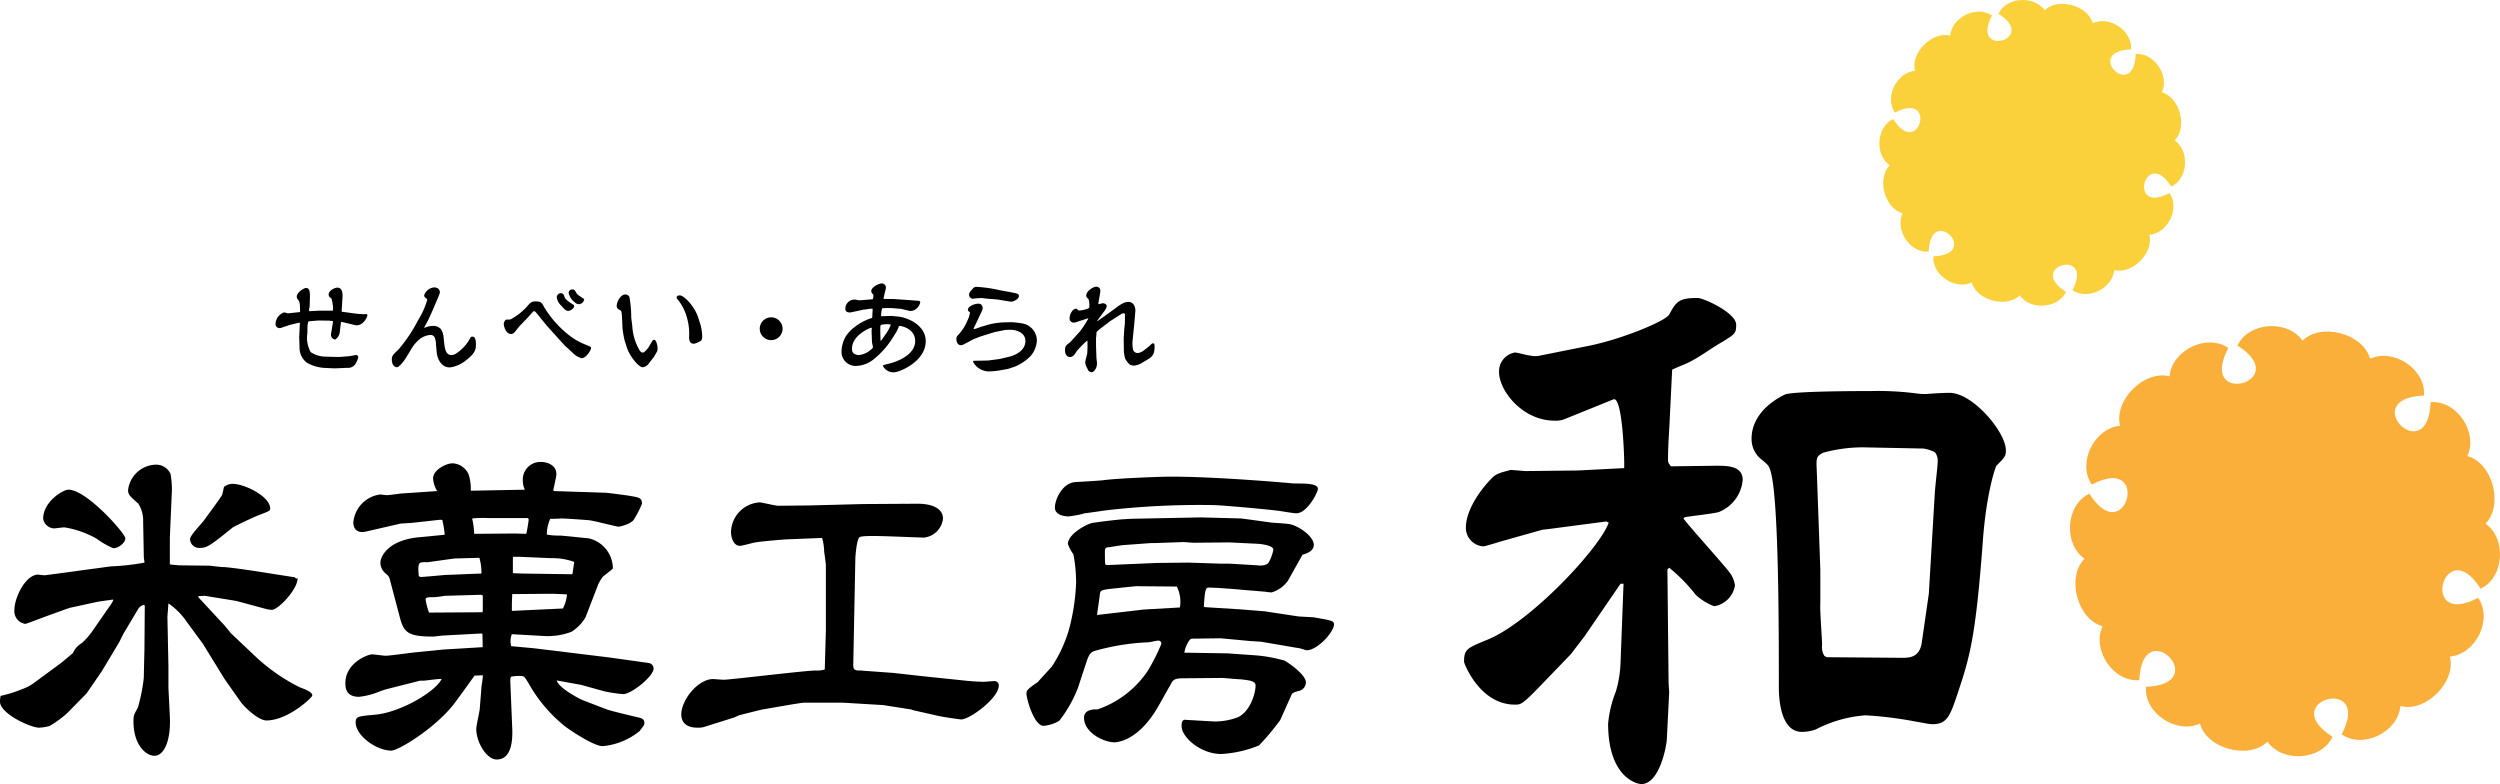
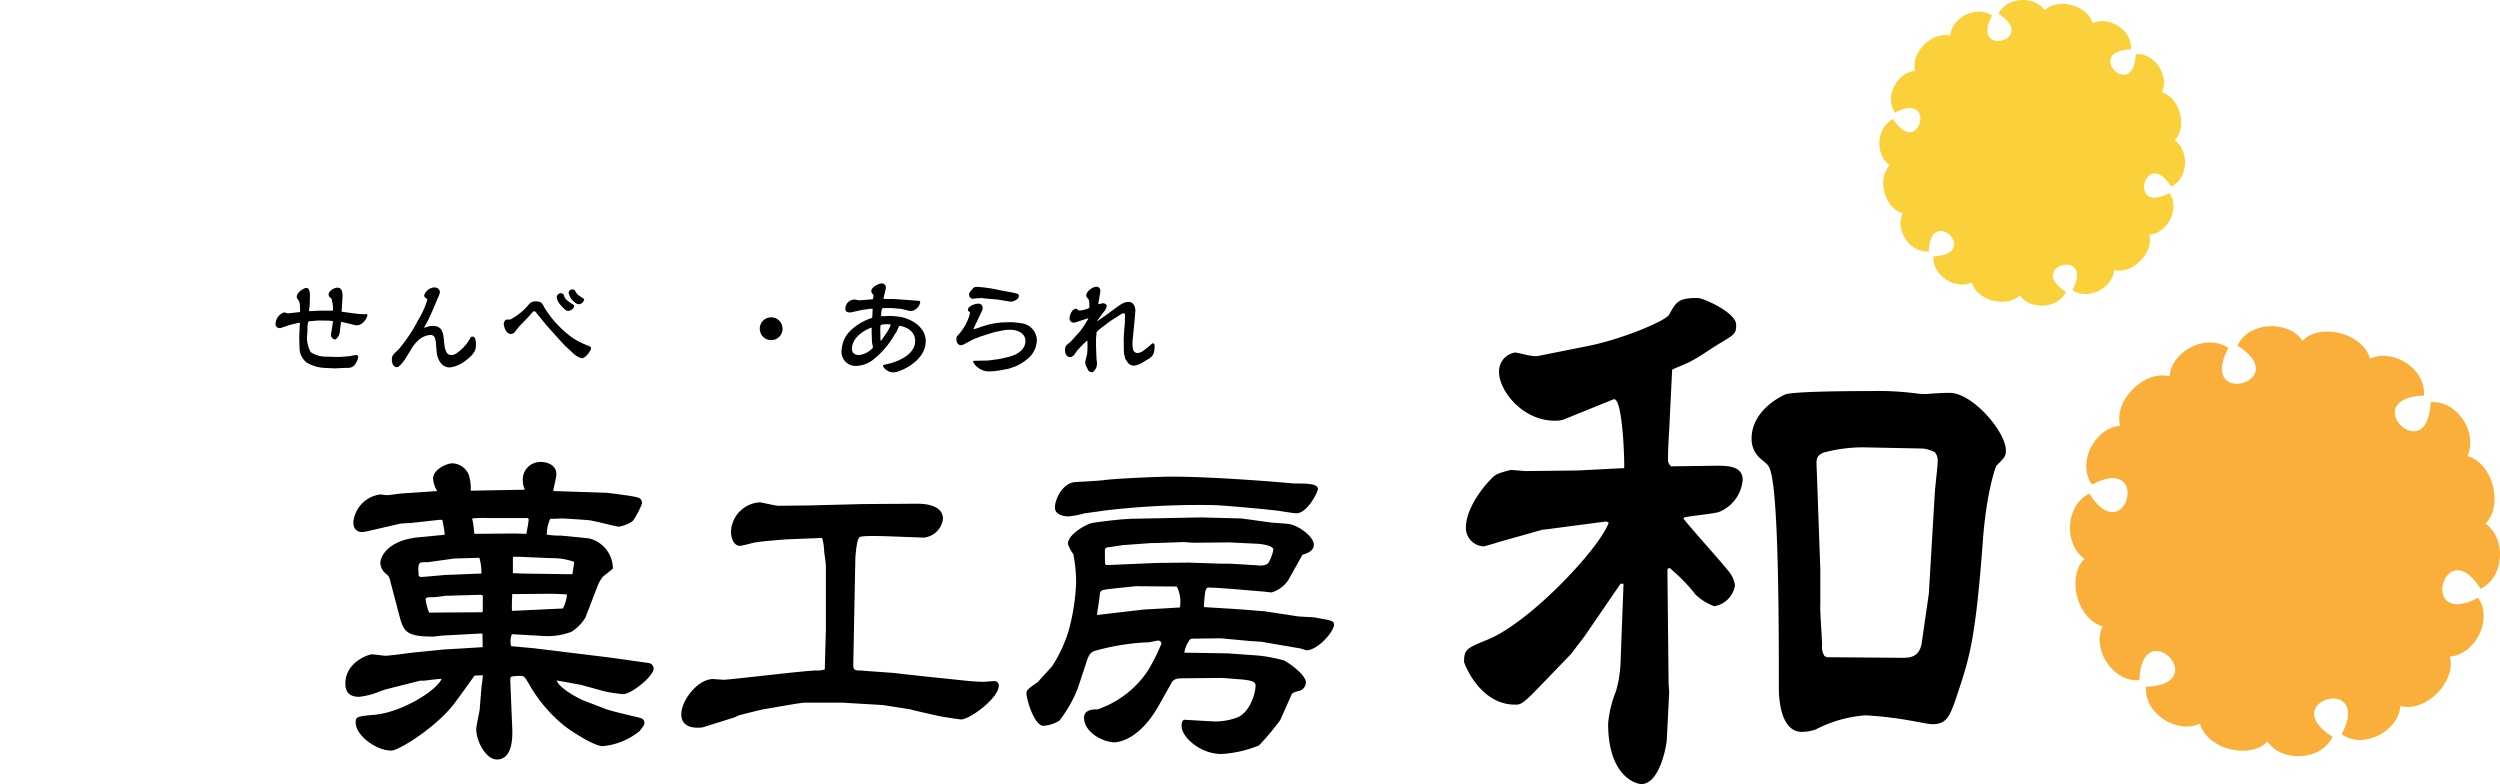
<svg xmlns="http://www.w3.org/2000/svg" width="322.603" height="101.176" viewBox="0 0 322.603 101.176">
  <g id="グループ_5" data-name="グループ 5" transform="translate(-514.116 -452.274)">
    <g id="グループ_4" data-name="グループ 4">
      <g id="グループ_1" data-name="グループ 1">
-         <path id="パス_1" data-name="パス 1" d="M521.938,537.865c.132-.089,1.326-1.1,1.591-1.326a2.728,2.728,0,0,1,1.149-1.281,9.484,9.484,0,0,0,1.237-1.37l2.3-3.315a3.62,3.62,0,0,0,.53-.884l-.088-.043-1.856.265-3.668.795-.53.177-2.916,1.06c-.222.089-2.21.84-2.3.84a1.661,1.661,0,0,1-1.414-1.812c0-1.546,1.414-4.551,3.092-4.551a6.081,6.081,0,0,0,.84.088l8.529-1.149a29.439,29.439,0,0,0,4.331-.486l-.089-.663-.088-4.64a4.076,4.076,0,0,0-.619-2.3c-1.193-1.06-1.325-1.193-1.325-1.767a3.7,3.7,0,0,1,3.667-3.27,2.045,2.045,0,0,1,1.812,1.193,11.683,11.683,0,0,1,.177,2.077l-.266,6.142v3.359c.045.132.089.132.221.132l.973.089,3.977.044c.265.044,1.414.176,1.635.176.618,0,3.093.354,3.667.443l5.657.883c.088.133.132.177.353.133,0,1.458-2.519,4.065-3.314,4.065a3.936,3.936,0,0,1-.663-.088l-3.933-1.061-4.065-.663-.84.045.044.176,3.4,3.668.751.928,3.27,3.093a24.014,24.014,0,0,0,5.612,3.889c.574.221,1.635.574,1.635,1.061,0,.265-3.137,3.225-5.921,3.225-1.06,0-2.872-1.767-3.314-2.386L543.1,539.9l-2.341-3.8-.4-.662-2.077-2.829a9.259,9.259,0,0,0-2.431-2.474l-.132,1.723.132,6.408v2.783l.177,3.58c.177,3.137-.707,5.17-1.988,5.17-1.105,0-2.7-1.414-2.7-4.419,0-.8.044-.84.574-1.812a23.474,23.474,0,0,0,.751-3.756l.089-3.712.044-5.656-.089-.132a1.266,1.266,0,0,0-.751.53l-1.9,3.182-.575,1.148-2.253,3.756-1.945,2.828-2.519,2.563a13.261,13.261,0,0,1-2.253,1.635,5.893,5.893,0,0,1-1.37.221c-1.016,0-5.038-1.767-5.038-3.4,0-.044.045-.486.089-.707a15.03,15.03,0,0,0,2.7-.84,5.738,5.738,0,0,0,1.68-.884Zm1.016-22.4c2.342,0,7.336,5.656,7.336,6.274,0,.575-.884,1.282-1.547,1.282a10.543,10.543,0,0,1-2.165-1.237,12.25,12.25,0,0,0-4.154-1.459c-.221,0-1.149.133-1.37.133a1.5,1.5,0,0,1-1.369-1.237C519.685,517.007,522.247,515.461,522.954,515.461Zm21.167-.752c1.591,0,4.861,1.636,4.861,3.182,0,.309-.177.354-1.546.884-.487.177-3.094,1.414-3.271,1.546-2.96,2.387-3.314,2.652-4.33,2.652a1.166,1.166,0,0,1-1.193-1.149c0-.486,1.59-2.077,1.811-2.43.354-.487,2.3-3.094,2.342-3.315.045-.177.089-.353.222-.972A1.818,1.818,0,0,1,544.121,514.709Z" />
        <path id="パス_2" data-name="パス 2" d="M576.372,534.064l-.177-.043-4.905.264c-.221,0-1.1.133-1.281.133-3.359,0-3.8-.574-4.331-2.607l-1.237-4.684a1.2,1.2,0,0,0-.442-.752,1.89,1.89,0,0,1-.8-1.458c0-.795.928-2.916,4.949-3.314l3.226-.309.132-.044a14.815,14.815,0,0,0-.309-1.856c-.044-.044-.177-.044-.353-.044l-3.624.4-1.414.088-4.419,1.017c-1.679.4-1.679-1.017-1.679-1.149a4,4,0,0,1,3.446-3.624c.133,0,.8.089.884.089.31,0,1.768-.221,1.944-.221l4.552-.309a3.421,3.421,0,0,1-.53-1.636c0-1.105,1.679-1.944,2.518-1.944a2.382,2.382,0,0,1,2.077,1.459,6.2,6.2,0,0,1,.266,2.076l6.982-.132a2.587,2.587,0,0,1-.266-1.149,2.271,2.271,0,0,1,2.343-2.431c.662,0,1.988.309,1.988,1.591,0,.354-.354,1.768-.4,2.077l.087.089,6.717.22c.133,0,2.917.354,3.315.442,1.016.177,1.325.265,1.325.972a11.994,11.994,0,0,1-1.016,1.989c-.265.574-1.767.972-1.989.972-.309,0-3.27-.795-3.888-.839-.575-.044-2.961-.221-3.447-.221-.663.044-1.149.044-1.5.044a5.107,5.107,0,0,0-.442,2.033,7.574,7.574,0,0,0,1.37.132h.441l3.58.353a4.007,4.007,0,0,1,3.137,3.889c-.177.221-1.1.884-1.281,1.061a4.808,4.808,0,0,0-.619,1.016l-1.635,4.242a5.516,5.516,0,0,1-1.812,1.856,8.641,8.641,0,0,1-3.756.531l-3.933-.222a2.437,2.437,0,0,0-.088,1.547l2.916.265,9.767,1.193,5.037.707a.745.745,0,0,1,.663.707c0,1.017-2.872,3.315-3.933,3.315a19.521,19.521,0,0,1-2.387-.354l-3.048-.84-3.138-.574c.266.972,2.872,2.386,3.624,2.652l2.872,1.1c.619.221,3.624.928,4.2,1.061.309.088.618.221.618.663,0,.265-.044.309-.618,1.06a8.791,8.791,0,0,1-4.772,1.945c-1.15,0-4.242-2.078-4.862-2.563a18.957,18.957,0,0,1-4.728-5.612c-.441-.707-.53-.884-.972-.884a6.506,6.506,0,0,0-1.237.088c-.133.177-.133.266-.088,1.237l.221,5.347c.088,1.768-.133,4.11-1.989,4.11-1.37,0-2.651-2.3-2.651-3.933,0-.4.4-2.165.442-2.519l.22-2.739c0-.266.221-1.414.177-1.68l-1.061.045c-.441.618-2.43,3.4-2.872,3.933-2.518,3.049-6.982,5.744-7.865,5.744-1.945,0-4.6-1.945-4.6-3.623,0-.8.265-.8,2.607-1.017,3.314-.353,7.733-3.005,8.484-4.6-.4-.043-2.076.221-2.385.221h-.4l-4.2,1.061a9.455,9.455,0,0,0-1.194.4,9.451,9.451,0,0,1-2.474.618c-1.768,0-1.768-1.281-1.768-1.767,0-2.608,2.872-3.712,3.447-3.712.265,0,1.5.177,1.723.177.619,0,3.359-.4,3.889-.442l3.535-.354,5.126-.309Zm-3.623-9.721-3.491.486a2.985,2.985,0,0,0-.884.044c-.31.177-.31.663-.221,1.724a.505.505,0,0,0,.265.132c.31,0,2.651-.221,3.182-.265,1.5-.044,3.093-.133,4.639-.177a6.835,6.835,0,0,0-.264-2.033Zm3.579,6.937.088-.132v-2.033l-.265-.088-4.64.132a13.515,13.515,0,0,1-1.414.177c-.751,0-1.06,0-1.06.31a8.589,8.589,0,0,0,.442,1.679Zm4.242-10.163,1.458.044c.089-.309.31-1.679.31-1.811s-.089-.222-.133-.222h-5.038a14.559,14.559,0,0,0-2.076.045.2.2,0,0,0,0,.221,11.608,11.608,0,0,1,.221,1.767Zm-.4,9.987,6.585-.31a5.076,5.076,0,0,0,.53-1.812c-.619-.044-1.68-.087-2.165-.087l-4.905.043-.045,1.149Zm.222-4.861,1.237.044,6.274.088.089-.044.221-1.546a8.243,8.243,0,0,0-3.005-.486l-4.065-.177h-.8l-.044.132V526.2Z" />
        <path id="パス_3" data-name="パス 3" d="M620.687,533.623v-8.44c0-.133-.177-1.459-.221-1.724a6.793,6.793,0,0,0-.265-1.768l-4.464.177c-.795.044-3.4.265-4.153.4-.31.044-1.68.442-1.989.442-.795,0-1.149-1.017-1.149-1.812a3.937,3.937,0,0,1,3.712-3.8c.221,0,2.033.442,2.386.442l4.066-.045,6.849-.177,7.026-.044c.487,0,3.315,0,3.315,1.945a2.77,2.77,0,0,1-2.475,2.43l-4.728-.176c-.4,0-3.315-.133-3.579.132-.354.309-.531,2.386-.531,2.96l-.265,13.523c0,.707.309.707.928.707.177,0,.4.044.53.044l3.668.265,3.977.442,5.082.53c.353.044,1.767.177,2.651.177.177,0,1.105-.088,1.326-.088a.558.558,0,0,1,.618.574c0,1.635-3.756,4.375-4.86,4.375-.089,0-2.033-.265-2.872-.442l-3.315-.751-.221-.089-3.668-.574-5.214-.31H617.9c-.486,0-4.6.752-5.435.884-.221.045-2.873.707-3.005.752-.089.044-.486.221-.575.265l-3.933,1.237a2.59,2.59,0,0,1-.8.088c-.4,0-2.121,0-2.121-1.723,0-1.812,2.121-4.552,4.109-4.552.089,0,1.149.089,1.371.089.839,0,10.561-1.193,11.886-1.193a3.151,3.151,0,0,0,1.149-.133Z" />
        <path id="パス_4" data-name="パス 4" d="M660.141,519.217l8.925-.177,5.126.133c.177,0,3.624.486,3.934.53.4.044,2.121.132,2.475.221,1.192.265,3.048,1.591,3.048,2.651,0,.84-.972,1.149-1.458,1.281l-1.856,3.315a3.962,3.962,0,0,1-2.121,1.547,6.1,6.1,0,0,1-.84-.089l-3.182-.265c-.927-.089-3.225-.265-4.065-.265-.354,0-.53,0-.662,2.43l.088.089,4.242.265c.221,0,3.27.265,3.447.265l4.374.663c.354.044,1.768.088,2.077.132,2.3.4,2.564.442,2.564.928,0,.928-2.121,3.315-3.535,3.315-.133,0-.8-.266-.973-.266l-4.905-.839-1.414-.089-3.8-.353-3.315.044c-.486,0-.574,0-.751.265a3.767,3.767,0,0,0-.619,1.547l5.569.088,3.756.266a19.64,19.64,0,0,1,3.579.662c.663.354,2.784,1.856,2.784,2.828a1.162,1.162,0,0,1-.928,1.1c-.751.177-.884.354-.928.486l-1.459,3.27a32.582,32.582,0,0,1-2.739,3.27,14.958,14.958,0,0,1-4.861,1.105c-2.739,0-5.126-2.21-5.126-3.579,0-.619.089-.663.309-.84l3.889.221a8.256,8.256,0,0,0,3.138-.574c1.547-.8,2.209-3.094,2.209-4.066,0-.574-.707-.663-1.945-.8-.353,0-2.165-.176-2.385-.176l-4.95.044c-1.237,0-1.37.221-1.679.795l-1.546,2.74c-2.608,4.64-5.48,4.728-5.7,4.728-1.369,0-3.933-1.237-3.933-3.181,0-.972,1.061-1.1,1.724-1.061a12.767,12.767,0,0,0,6.451-4.905,24.225,24.225,0,0,0,1.812-3.579.39.39,0,0,0-.4-.4c-.221,0-1.1.221-1.325.221a29.489,29.489,0,0,0-6.85,1.1c-.4.132-.707.265-1.06,1.326l-1.149,3.491a16.79,16.79,0,0,1-2.387,4.2,4.657,4.657,0,0,1-2.032.662c-1.237,0-2.21-3.491-2.21-4.153,0-.443.133-.575,1.459-1.5.044-.044,1.723-1.9,1.812-1.988a17.67,17.67,0,0,0,2.209-4.773,27.151,27.151,0,0,0,.927-6.054,19.354,19.354,0,0,0-.353-3.667,5.511,5.511,0,0,1-.707-1.326c0-1.282,2.343-2.519,3.05-2.7.618-.132,3.358-.441,3.932-.486Zm-7.336-4.729c.619-.044,3.27-.176,3.8-.264,1.768-.222,7.071-.443,8.706-.443,5.435,0,13.919.707,15.775.884h.177c1.414,0,2.917,0,2.917.707,0,.4-1.37,3.138-2.784,3.138-.354,0-1.9-.265-2.209-.31-1.327-.177-7.469-.751-8.618-.751a104.939,104.939,0,0,0-13.964.707c-.53.089-1.811.265-2.518.354a12.214,12.214,0,0,1-2.077.4c-.663,0-1.768-.22-1.768-1.148C650.242,516.742,651.17,514.665,652.8,514.488Zm8.926,16.439,4.64-.265a4.346,4.346,0,0,0-.4-2.7l-5.215-.044c-.132,0-3.535.353-3.8.4-.707.132-.884.132-.928.795-.045.4-.309,2.165-.353,2.519Zm-4.551-5.744,6.23-.266,4.066-.044,4.11.133h1.148l3.712.221c.177.044,1.061.088,1.37-.354a5.318,5.318,0,0,0,.619-1.679c0-.575-1.856-.752-2.077-.752l-3.624-.176-4.639.044-1.238-.088-3.755.132h-.487l-3.624.265c-.308.045-1.5.221-1.722.266-.443,0-.576.132-.576.486,0,.442,0,1.546.045,1.679l.088.133Z" />
      </g>
      <g id="グループ_2" data-name="グループ 2">
        <path id="パス_5" data-name="パス 5" d="M554.076,491.792a4.616,4.616,0,0,0-.083.5.521.521,0,0,0,.042.138l1.277-.069h1.722c.055,0,.055-.111.055-.153a4.368,4.368,0,0,0-.222-1.458.51.51,0,0,1-.347-.458c0-.514.764-.9,1.139-.9.722,0,.666.971.653,1.277l-.112,1.791.042.042,1.125.152a13.95,13.95,0,0,0,1.708.167c.041,0,.291-.027.3-.027s.153.041.153.166c0,.167-.472,1.292-1.4,1.292a.788.788,0,0,1-.208-.028l-1.083-.264c-.083-.014-.583-.139-.639-.139-.028,0-.083.028-.083.069l-.139,1.1a1.356,1.356,0,0,1-.6,1.1.623.623,0,0,1-.555-.639c0-.041.263-1.568.263-1.666a.1.1,0,0,0-.041-.083c-.014,0-.5-.055-.556-.055l-1.319-.014-1.194.1c-.111.014-.181.5-.181.736l-.013.8a3.814,3.814,0,0,0,.43,2.444,3.514,3.514,0,0,0,1.944.583l1.528.042.416-.014,1.069-.084c.25-.041.847-.152.875-.152a.282.282,0,0,1,.306.277,2.879,2.879,0,0,1-.4.917,1.117,1.117,0,0,1-1.042.458l-1.61.07-1.208-.056a5.116,5.116,0,0,1-2.375-.68,2.4,2.4,0,0,1-.944-1.93l-.042-1.375.083-1.819-.041-.042-.084.014-1.166.278-1.194.4a.667.667,0,0,1-.153.013.512.512,0,0,1-.5-.541,1.653,1.653,0,0,1,1.084-1.486,1.841,1.841,0,0,1,.444.111.386.386,0,0,0,.18,0l1.43-.152.028-.028c-.013-1.278-.069-1.333-.291-1.611a.521.521,0,0,1-.139-.333c0-.57.93-1.139,1.208-1.139.542,0,.5.764.486,1.444Z" />
        <path id="パス_6" data-name="パス 6" d="M568.865,494.569a.776.776,0,0,0,.291-.1,2.885,2.885,0,0,1,.833-.139,1.311,1.311,0,0,1,1.014.4,2.345,2.345,0,0,1,.333.875l.111,1.028c.112,1.027.375,1.458.931,1.458a1.275,1.275,0,0,0,.749-.306,5.37,5.37,0,0,0,1.75-2.041c.111-.014.194-.028.236-.028.389,0,.417.667.417,1.014,0,.5,0,1.069-1.264,2.027a4.161,4.161,0,0,1-2.083.93c-1.43,0-1.694-1.68-1.707-1.9l-.1-1.041a2.329,2.329,0,0,0-.152-.889.575.575,0,0,0-.584-.361,2.616,2.616,0,0,0-1.472.625,5.122,5.122,0,0,0-1.1,1.4l-.583.945a5.152,5.152,0,0,1-.722.93.55.55,0,0,0-.208.194.915.915,0,0,1-.264.07c-.139,0-.611-.181-.611-.972,0-.417.028-.556.847-1.3a19.67,19.67,0,0,0,2.541-3.8A10.435,10.435,0,0,0,569.24,491c0-.139-.014-.152-.264-.333a.381.381,0,0,1-.125-.292,1.508,1.508,0,0,1,1.263-1.013c.292,0,.764.1.764.666a3.843,3.843,0,0,1-.277.736l-.653,1.542-.528,1.166c-.028.069-.486.916-.569,1.069Z" />
        <path id="パス_7" data-name="パス 7" d="M587.068,496.943l-1.124-1.235-1.3-1.445-1.389-1.708a.337.337,0,0,0-.222-.125.152.152,0,0,0-.125.056l-.8.889-.973,1c-.111.125-.555.721-.666.833a.743.743,0,0,1-.4.166c-.722,0-.944-1.069-.944-1.277,0-.306.222-.583.333-.583.042,0,.5,0,.514-.014a7.6,7.6,0,0,0,2.18-1.708c.444-.5.555-.625,1.125-.625.694,0,.819.264,1.069.764a13.694,13.694,0,0,0,3.124,3.54,8.506,8.506,0,0,0,2.18,1.264c.653.264.736.291.736.458,0,.25-.624,1.306-1.236,1.306a2.73,2.73,0,0,1-.958-.528l-.861-.805Zm-.6-6.832c.347,0,.4.209.5.5.1.334.82.792,1.139.986a.234.234,0,0,1,.1.167c0,.278-.431.625-.764.625-.235,0-.36-.056-.888-.653a2,2,0,0,1-.6-1.069A.545.545,0,0,1,586.471,490.111Zm1.028-.027a.454.454,0,0,1,.472-.459c.278,0,.3.07.555.5.084.153.181.208.945.723.028.013.028.055.028.083a.743.743,0,0,1-.667.6.788.788,0,0,1-.528-.236A1.992,1.992,0,0,1,587.5,490.084Z" />
-         <path id="パス_8" data-name="パス 8" d="M598.511,498.318l-.667.847a1.068,1.068,0,0,1-.8.5c-.5,0-1.666-1.389-2.041-2.555l-.278-.875a12.285,12.285,0,0,1-.278-1.6l-.042-.875c-.055-1.291-.083-1.346-.25-1.444-.305-.166-.458-.25-.458-.6,0-.375.417-1.444,1.139-1.444a.594.594,0,0,1,.5.32,14.609,14.609,0,0,1,.236,2.679l.139,1.111a6.823,6.823,0,0,0,.75,2.75c.11.236.319.638.569.638a.737.737,0,0,0,.166-.027,3.356,3.356,0,0,0,.583-.611c.542-.917.6-1.014.737-1.014.277,0,.458.708.458,1.167a.719.719,0,0,1-.139.458Zm6.026-4.041a6.756,6.756,0,0,1,.194,1.444c0,.445-.152.556-.514.708a1.426,1.426,0,0,1-.6.2c-.527,0-.583-.556-.583-.806a7.315,7.315,0,0,0-.222-2.36,6.378,6.378,0,0,0-1.25-2.555c-.139-.125-.139-.153-.111-.361.1-.125.167-.153.417-.153.458,0,1.874,1.319,2.374,2.944Z" />
        <path id="パス_9" data-name="パス 9" d="M615.1,494.694a1.472,1.472,0,1,1-1.472-1.472A1.473,1.473,0,0,1,615.1,494.694Z" />
        <path id="パス_10" data-name="パス 10" d="M624.436,492.472c-.056.014-.6.125-.611.125-.32,0-.625-.083-.625-.458A1.184,1.184,0,0,1,624.783,491a1.651,1.651,0,0,0,.444.014l1.514-.125a1.276,1.276,0,0,0,.083-.444c0-.056-.028-.139-.028-.167a.629.629,0,0,1-.25-.458c0-.486.986-.972,1.347-.972a.529.529,0,0,1,.542.527c0,.237-.348,1.361-.292,1.473l1.319.013,1.444.1,1.139.084c.1.014.569.028.652.055a.173.173,0,0,1,.167.181,1.425,1.425,0,0,1-.68.958,1.132,1.132,0,0,1-.625.167l-1.181-.278-1.221-.1c-.084,0-1.111,0-1.153.014-.139.055-.208.847-.18,1.041l1.18-.041c.056-.015,1.055.083,1.222.11,1.36.223,3.346,1.25,3.346,3.139,0,2.693-3.485,4.026-4.054,4.026a1.528,1.528,0,0,1-1.458-.791.187.187,0,0,1,.083-.153l.93-.236c.153-.042,3.138-.833,3.138-2.846,0-1.625-1.777-1.958-1.985-1.958-.07,0-.111.027-.111.042s-.25.6-.306.694l-.5.791A10.581,10.581,0,0,1,627,498.512a3.777,3.777,0,0,1-2.277.972,1.818,1.818,0,0,1-2.013-1.958,4.121,4.121,0,0,1,.624-1.971,7.205,7.205,0,0,1,.556-.653,7.293,7.293,0,0,1,2.555-1.541c.222-.042.236-.1.236-.209,0-.166.042-.874.042-1.027a1.38,1.38,0,0,0-.473.014c-.1.014-.513.083-.6.083h-.083Zm2.166,2.958a5.65,5.65,0,0,1,0-.722.156.156,0,0,0-.028-.153c-.375.083-2.513,1.028-2.513,2.708a.835.835,0,0,0,.166.569,1.184,1.184,0,0,0,.694.264,2.772,2.772,0,0,0,1.583-.708c.223-.181.25-.2.25-.32a1.431,1.431,0,0,0-.055-.319,2.3,2.3,0,0,1-.07-.542Zm1.18.819.07-.056.749-1.083a4.5,4.5,0,0,0,.459-.93c-.056-.07-.473-.07-.556-.07a3.916,3.916,0,0,0-.694.084c-.1.056-.1.361-.1.472,0,.222.015,1.389.042,1.583Z" />
        <path id="パス_11" data-name="パス 11" d="M641.709,494.152a9.82,9.82,0,0,1,1.861-.277l1.041-.028a11.689,11.689,0,0,1,1.514.18,2.26,2.26,0,0,1,1.791,2.18,3.353,3.353,0,0,1-.791,1.986,6.172,6.172,0,0,1-2,1.374c-.181.056-.819.278-.917.306l-.694.125a10.214,10.214,0,0,1-1.8.208,2.367,2.367,0,0,1-2.027-1.222.431.431,0,0,1,.041-.152l1.472-.028.458-.014,1.375-.181.153-.027,1.111-.264c1.041-.25,2.138-.889,2.138-2.055,0-1.1-1.236-1.43-1.874-1.43a7.222,7.222,0,0,0-.764.027l-1.333.264-1.819.569-.958.375c-.306.181-.833.445-1.139.611a.889.889,0,0,1-.458.139c-.264,0-.556-.264-.556-.75a.7.7,0,0,1,.084-.416,6.357,6.357,0,0,0,1.4-2.152,3.247,3.247,0,0,0,.264-.875c0-.056-.014-.07-.167-.181a.263.263,0,0,1-.1-.194c0-.431.833-.792,1.375-.792a.534.534,0,0,1,.527.584.727.727,0,0,1-.083.333l-.777,1.652c-.056.111-.278.57-.32.667a.209.209,0,0,0,.1.041,5.81,5.81,0,0,0,.833-.277Zm-1.791-3.36c-.042,0-.25.041-.278.041a.538.538,0,0,1-.472-.527c0-.264.125-.4.458-.764a.6.6,0,0,1,.556-.25,17.622,17.622,0,0,1,2.888.417c.361.083,1.93.333,2.235.444.167.055.292.111.292.3,0,.431-.708.75-.986.75-.139,0-1.111-.166-1.653-.263-.18-.028-1.152-.1-1.333-.112-.013,0-.735-.083-.874-.1C640.626,490.75,640.029,490.764,639.918,490.792Z" />
        <path id="パス_12" data-name="パス 12" d="M654.525,493.347l-1.18.375a3.609,3.609,0,0,1-.514.166.379.379,0,0,1-.125.014.521.521,0,0,1-.569-.555c0-.542.4-1.236.819-1.236a.163.163,0,0,1,.14.056c.194.166.208.18.277.18a3.817,3.817,0,0,0,1.235-.3c.084-.042.084-.153.084-.278,0-.1,0-.778-.153-.931-.194-.194-.25-.263-.25-.444,0-.555.9-1.124,1.277-1.124a.513.513,0,0,1,.542.513c0,.278-.263,1.5-.263,1.75l.625-.139c.194.055.458.111.458.4a1.659,1.659,0,0,1-.2.486l-.694.93c-.1.125-.264.375-.361.5h.042l.1-.056,1.125-.791,1.264-.93c.875-.653,1.222-.7,1.541-.7.694,0,.917.736.875,1.236l-.125,1.458-.236,2.375a4.107,4.107,0,0,0,.084,1.152.64.64,0,0,0,.583.375,1.517,1.517,0,0,0,.694-.264l.75-.583c.069-.056.333-.319.389-.361a.3.3,0,0,1,.138-.042c.139,0,.208.069.208.361,0,.916-.208,1.306-.763,1.639l-.764.458a2.652,2.652,0,0,1-1.1.417c-.611,0-.792-.306-1.152-.861a4.987,4.987,0,0,1-.181-.875l-.028-1.763.084-1.292.069-.681.014-1.152c0-.083-.111-.125-.181-.125a.632.632,0,0,0-.36.139l-1.333.847-1.028.778c-.389.291-.749.583-.778.721,0,.084-.013.445-.027.515a.348.348,0,0,0-.028.152v1.111l.055,1.486c0,.111.07.583.07.68,0,.8-.5,1.18-.68,1.18a.833.833,0,0,1-.417-.194c-.375-.722-.417-.819-.417-1.125,0-.166.223-.93.25-1.1.015-.111.042-.777.042-.944,0-.111-.014-.6-.014-.694l-.042-.028a15.5,15.5,0,0,0-1.333,1.347c-.208.347-.471.777-.875.777-.235,0-.638-.194-.638-.86,0-.556.111-.639.638-1.042.029-.014,1.223-1.347,1.237-1.347a12.985,12.985,0,0,0,1.138-1.735Z" />
      </g>
      <g id="グループ_3" data-name="グループ 3">
        <path id="パス_13" data-name="パス 13" d="M721.4,519.563l-7.572.995-.688.076-5.431,1.53c-.229.077-1.989.612-2.142.612a2.4,2.4,0,0,1-2.294-2.371c0-2.83,2.753-5.814,3.059-6.119.765-.842.994-.918,2.754-1.377l1.836.153,6.808-.077,5.965-.306c.078-.382-.152-9.332-1.377-8.873l-6.424,2.6a3.175,3.175,0,0,1-1.148.153c-4.207,0-7.19-3.9-7.19-6.272a2.452,2.452,0,0,1,2.065-2.525c.306,0,1.607.383,1.912.383a2.729,2.729,0,0,0,1.377,0l6.119-1.224c4.285-.842,10.021-3.213,10.48-4.054.918-1.683,1.224-2.142,3.672-2.142.764,0,4.971,1.912,4.971,3.442,0,1.147-.152,1.224-1.912,2.3-1.223.688-3.059,2.065-4.436,2.677-.306.153-1.683.689-1.912.841l-.383,7.8c-.076,1.07-.152,2.754-.152,3.824,0,.23,0,.383.381.842l5.814-.077c1.453,0,3.442,0,3.442,1.836a4.906,4.906,0,0,1-3.059,4.13c-.689.23-3.826.536-4.437.689l-.153.153c.918,1.224,5.584,6.349,6.119,7.19a3.609,3.609,0,0,1,.536,1.454,3.248,3.248,0,0,1-2.678,2.677,7.309,7.309,0,0,1-2.371-1.454,21.566,21.566,0,0,0-3.442-3.518l-.23.229.154,14.687.076,1.147-.306,6.119c-.076,1.072-.994,5.738-3.289,5.738-.612,0-4.284-.918-4.284-7.8a14.477,14.477,0,0,1,.995-4.13,14.822,14.822,0,0,0,.611-3.825l.383-10.1h-.383l-4.666,6.808-1.758,2.295-4.131,4.283c-2.142,2.219-2.371,2.219-3.06,2.219-4.59,0-6.578-5.355-6.578-5.508,0-1.606.306-1.759,2.906-2.83,5.508-2.142,14.611-11.856,15.758-15.146Zm25.244,27.155c-2.984,0-2.984-4.972-2.984-5.813,0-7.267,0-24.325-1.071-27.843-.23-.765-.382-.842-1.3-1.607a3.336,3.336,0,0,1-1.147-2.6c0-2.524,1.912-4.513,4.283-5.66.918-.459,10.02-.459,11.092-.459a38.478,38.478,0,0,1,5.889.306,8.283,8.283,0,0,0,1.3.077c.841-.077,2.295-.153,2.983-.153,2.983,0,7.267,5.048,7.267,7.419,0,.765-.153.918-1.224,1.989-.077.077-1.3,3.366-1.759,9.868-.918,12.315-1.683,14.839-3.213,19.429-.994,2.983-1.377,4.054-3.289,4.054-.459,0-1.453-.23-1.989-.306a49.436,49.436,0,0,0-6.655-.841,16.643,16.643,0,0,0-6.426,1.835A5.631,5.631,0,0,1,746.64,546.718Zm3.213-9.638,9.561.077c.917,0,2.371.076,2.677-1.913l.918-6.348.764-12.851c.078-1.3.383-3.595.383-4.284a1.637,1.637,0,0,0-.383-1.147,5.075,5.075,0,0,0-1.453-.459L754.595,510a19.391,19.391,0,0,0-5.2.688c-.918.459-.918.689-.842,2.295l.459,12.774v4.361c-.076.841.229,4.589.229,5.354a2.172,2.172,0,0,0,.306,1.453Z" />
      </g>
      <path id="パス_14" data-name="パス 14" d="M765.77,456.878c.209-2.385,3.431-3.97,5.392-2.6-2.9,5.527,6.113,3.111.836-.224,1.012-2.169,4.594-2.408,5.968-.447h0c1.692-1.692,5.571-.652,6.19,1.66h0c2.17-1.012,5.153.985,4.944,3.37h0c-6.238.25.363,6.85.613.612h0c2.384-.208,4.382,2.775,3.37,4.944h0c2.313.62,3.352,4.5,1.659,6.192h0c1.961,1.373,1.722,4.955-.446,5.967h0c-3.335-5.278-5.752,3.738-.225.836h0c1.374,1.961-.211,5.183-2.6,5.391h0c.62,2.312-2.219,5.152-4.531,4.533h0c-.209,2.384-3.431,3.969-5.391,2.6,2.9-5.528-6.114-3.112-.837.225h0c-1.012,2.169-4.594,2.407-5.967.446h0c-1.692,1.692-5.572.653-6.191-1.66-2.17,1.013-5.153-.985-4.945-3.37h0c6.238-.249-.363-6.85-.612-.612h0c-2.385.209-4.382-2.775-3.371-4.944h0c-2.311-.62-3.351-4.5-1.659-6.192-1.961-1.372-1.722-4.955.446-5.966h0c3.336,5.277,5.752-3.74.225-.837h0c-1.373-1.961.212-5.182,2.6-5.391h0c-.619-2.312,2.221-5.152,4.532-4.532Z" fill="#fad13b" />
      <path id="パス_15" data-name="パス 15" d="M794.077,500.833c.294-3.355,4.827-5.585,7.585-3.653-4.084,7.777,8.6,4.378,1.177-.316,1.424-3.052,6.464-3.387,8.4-.628h0c2.381-2.382,7.839-.919,8.71,2.335h0c3.053-1.424,7.251,1.387,6.956,4.742h0c-8.776.351.51,9.638.862.861h0c3.354-.293,6.166,3.9,4.742,6.956h0c3.254.872,4.717,6.33,2.335,8.712h0c2.758,1.932,2.422,6.972-.629,8.4h0c-4.692-7.425-8.092,5.261-.316,1.178h0c1.933,2.758-.3,7.291-3.653,7.584h0c.872,3.253-3.123,7.249-6.375,6.378h0c-.293,3.355-4.826,5.585-7.584,3.653,4.083-7.777-8.6-4.378-1.178.316h0c-1.424,3.052-6.464,3.387-8.4.628h0c-2.381,2.381-7.839.918-8.711-2.335-3.052,1.424-7.25-1.386-6.956-4.742h0c8.777-.351-.511-9.638-.862-.861h0c-3.355.294-6.166-3.9-4.743-6.956h0c-3.251-.872-4.714-6.33-2.334-8.711-2.758-1.932-2.423-6.972.629-8.395h0c4.693,7.425,8.092-5.262.316-1.177h0c-1.932-2.758.3-7.291,3.653-7.584h0c-.871-3.254,3.124-7.25,6.377-6.378Z" fill="#faaf3b" />
    </g>
  </g>
</svg>